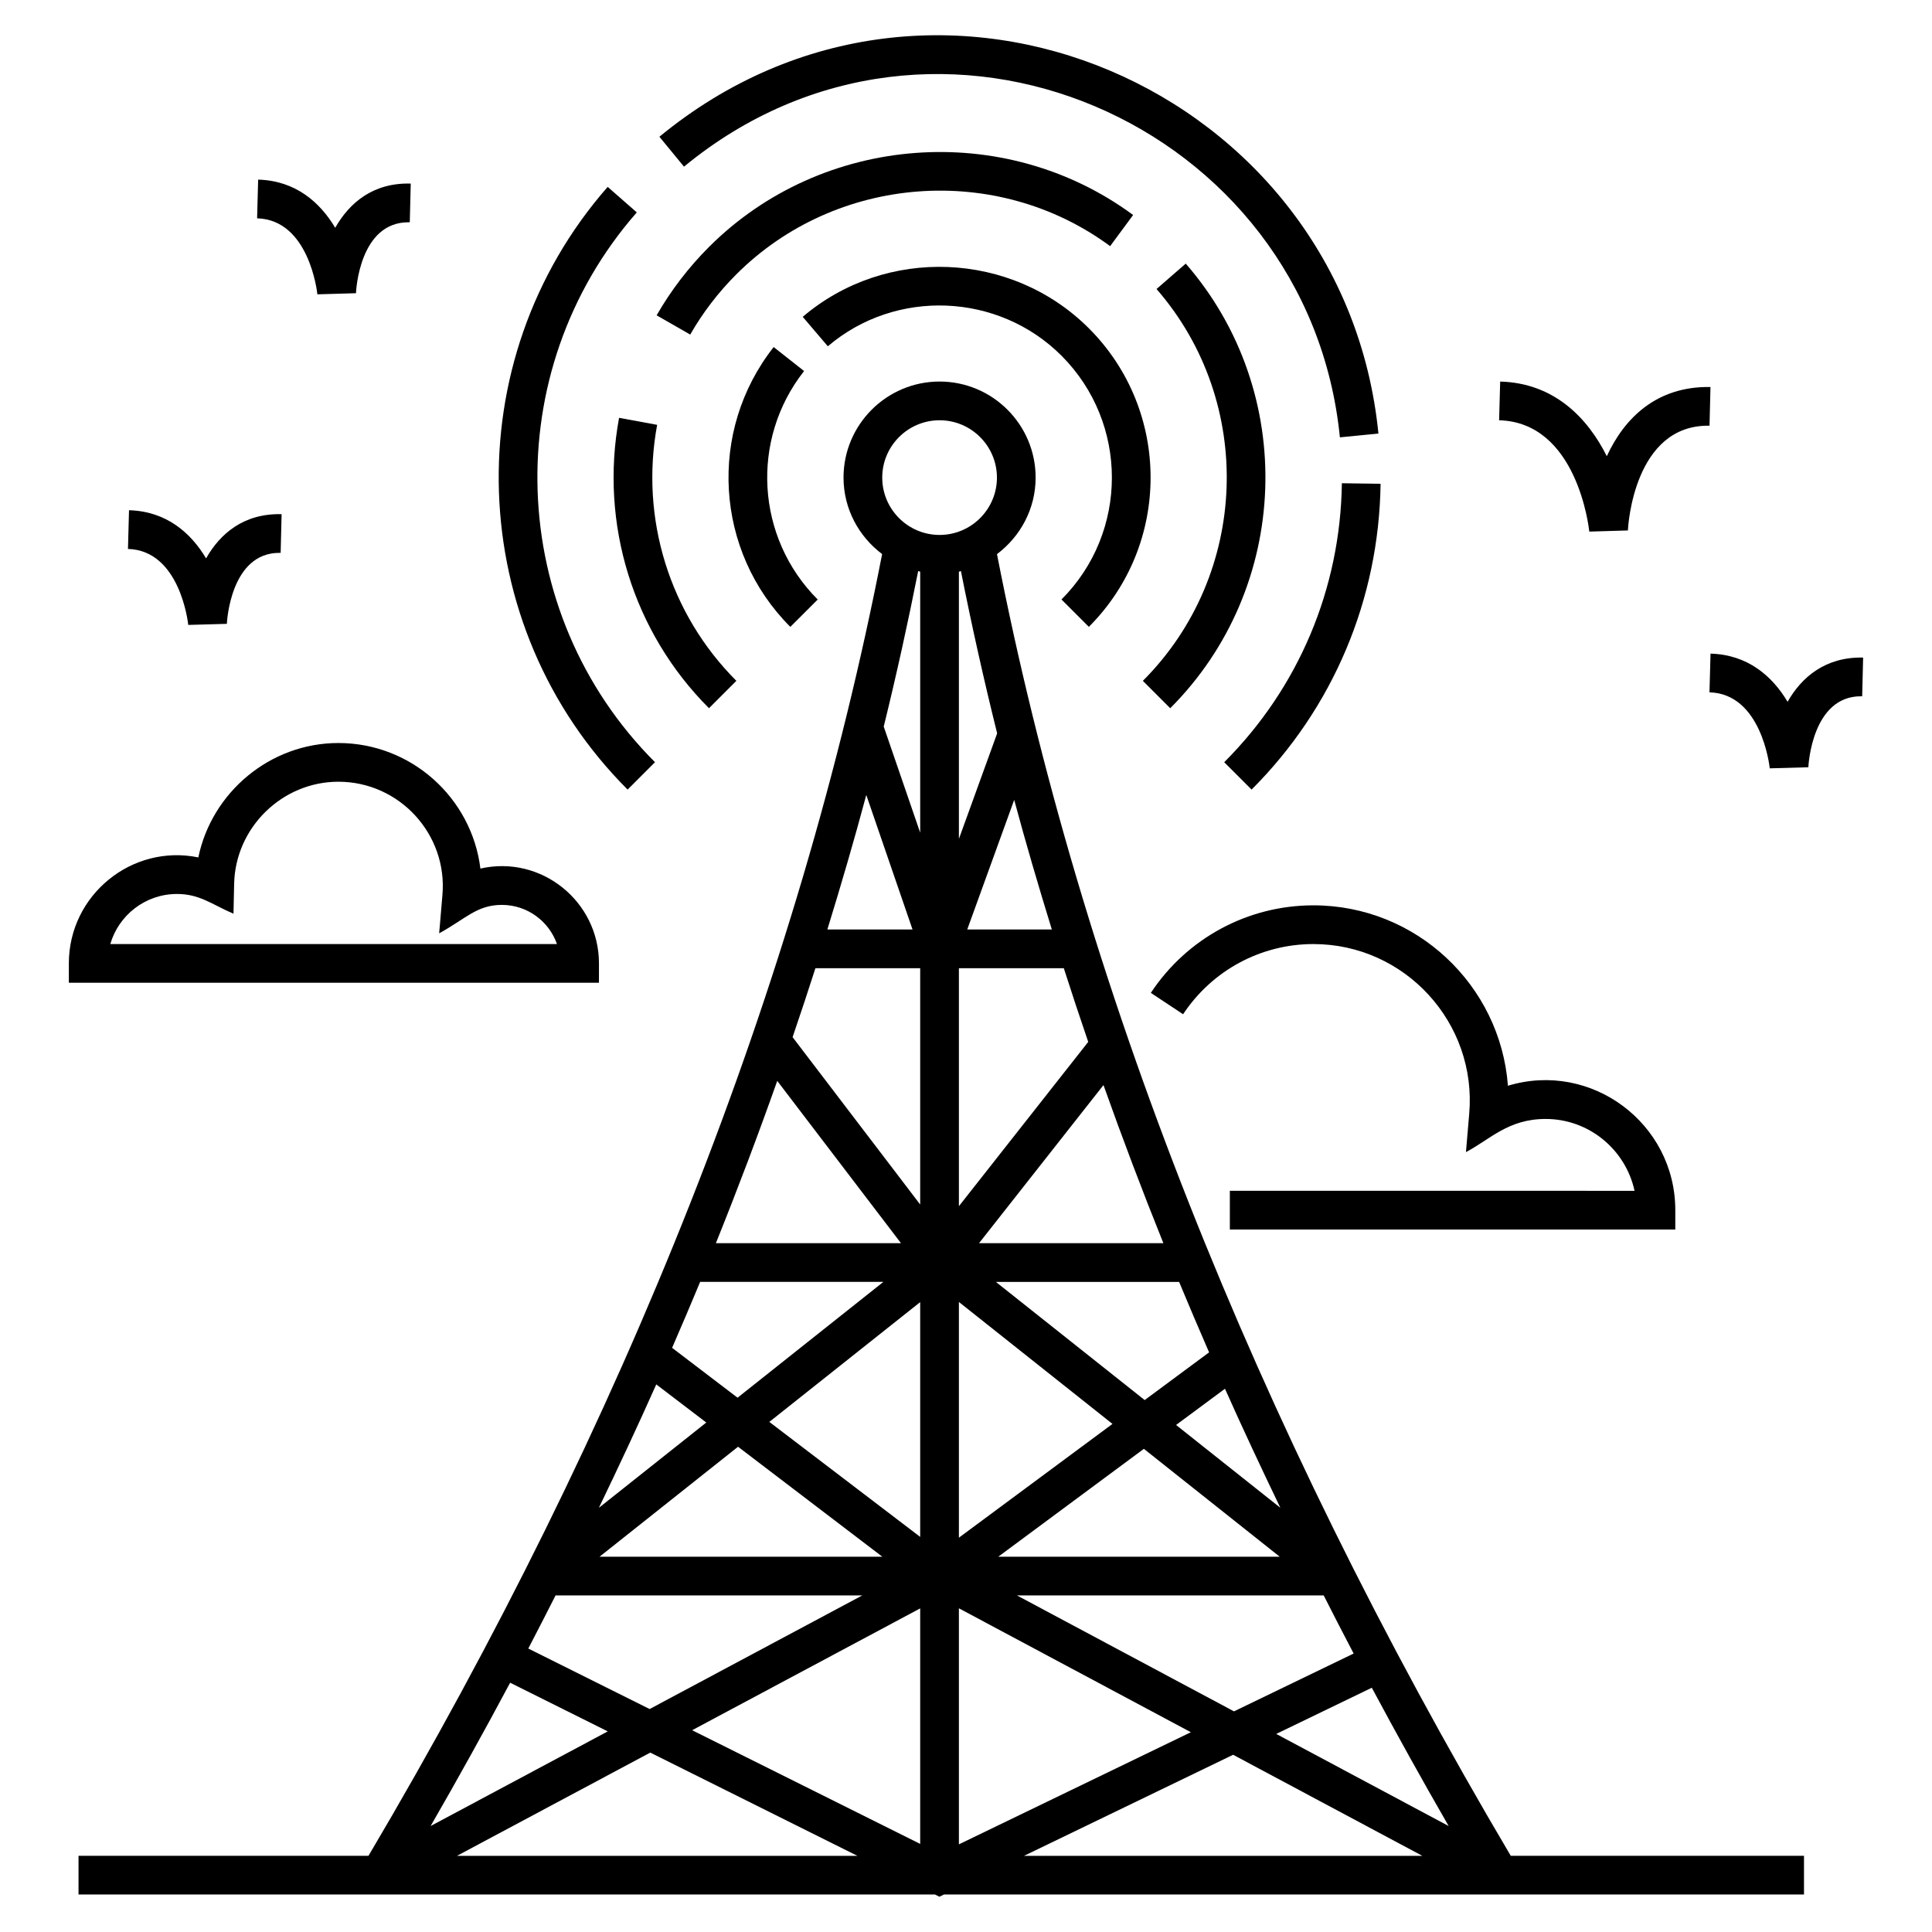
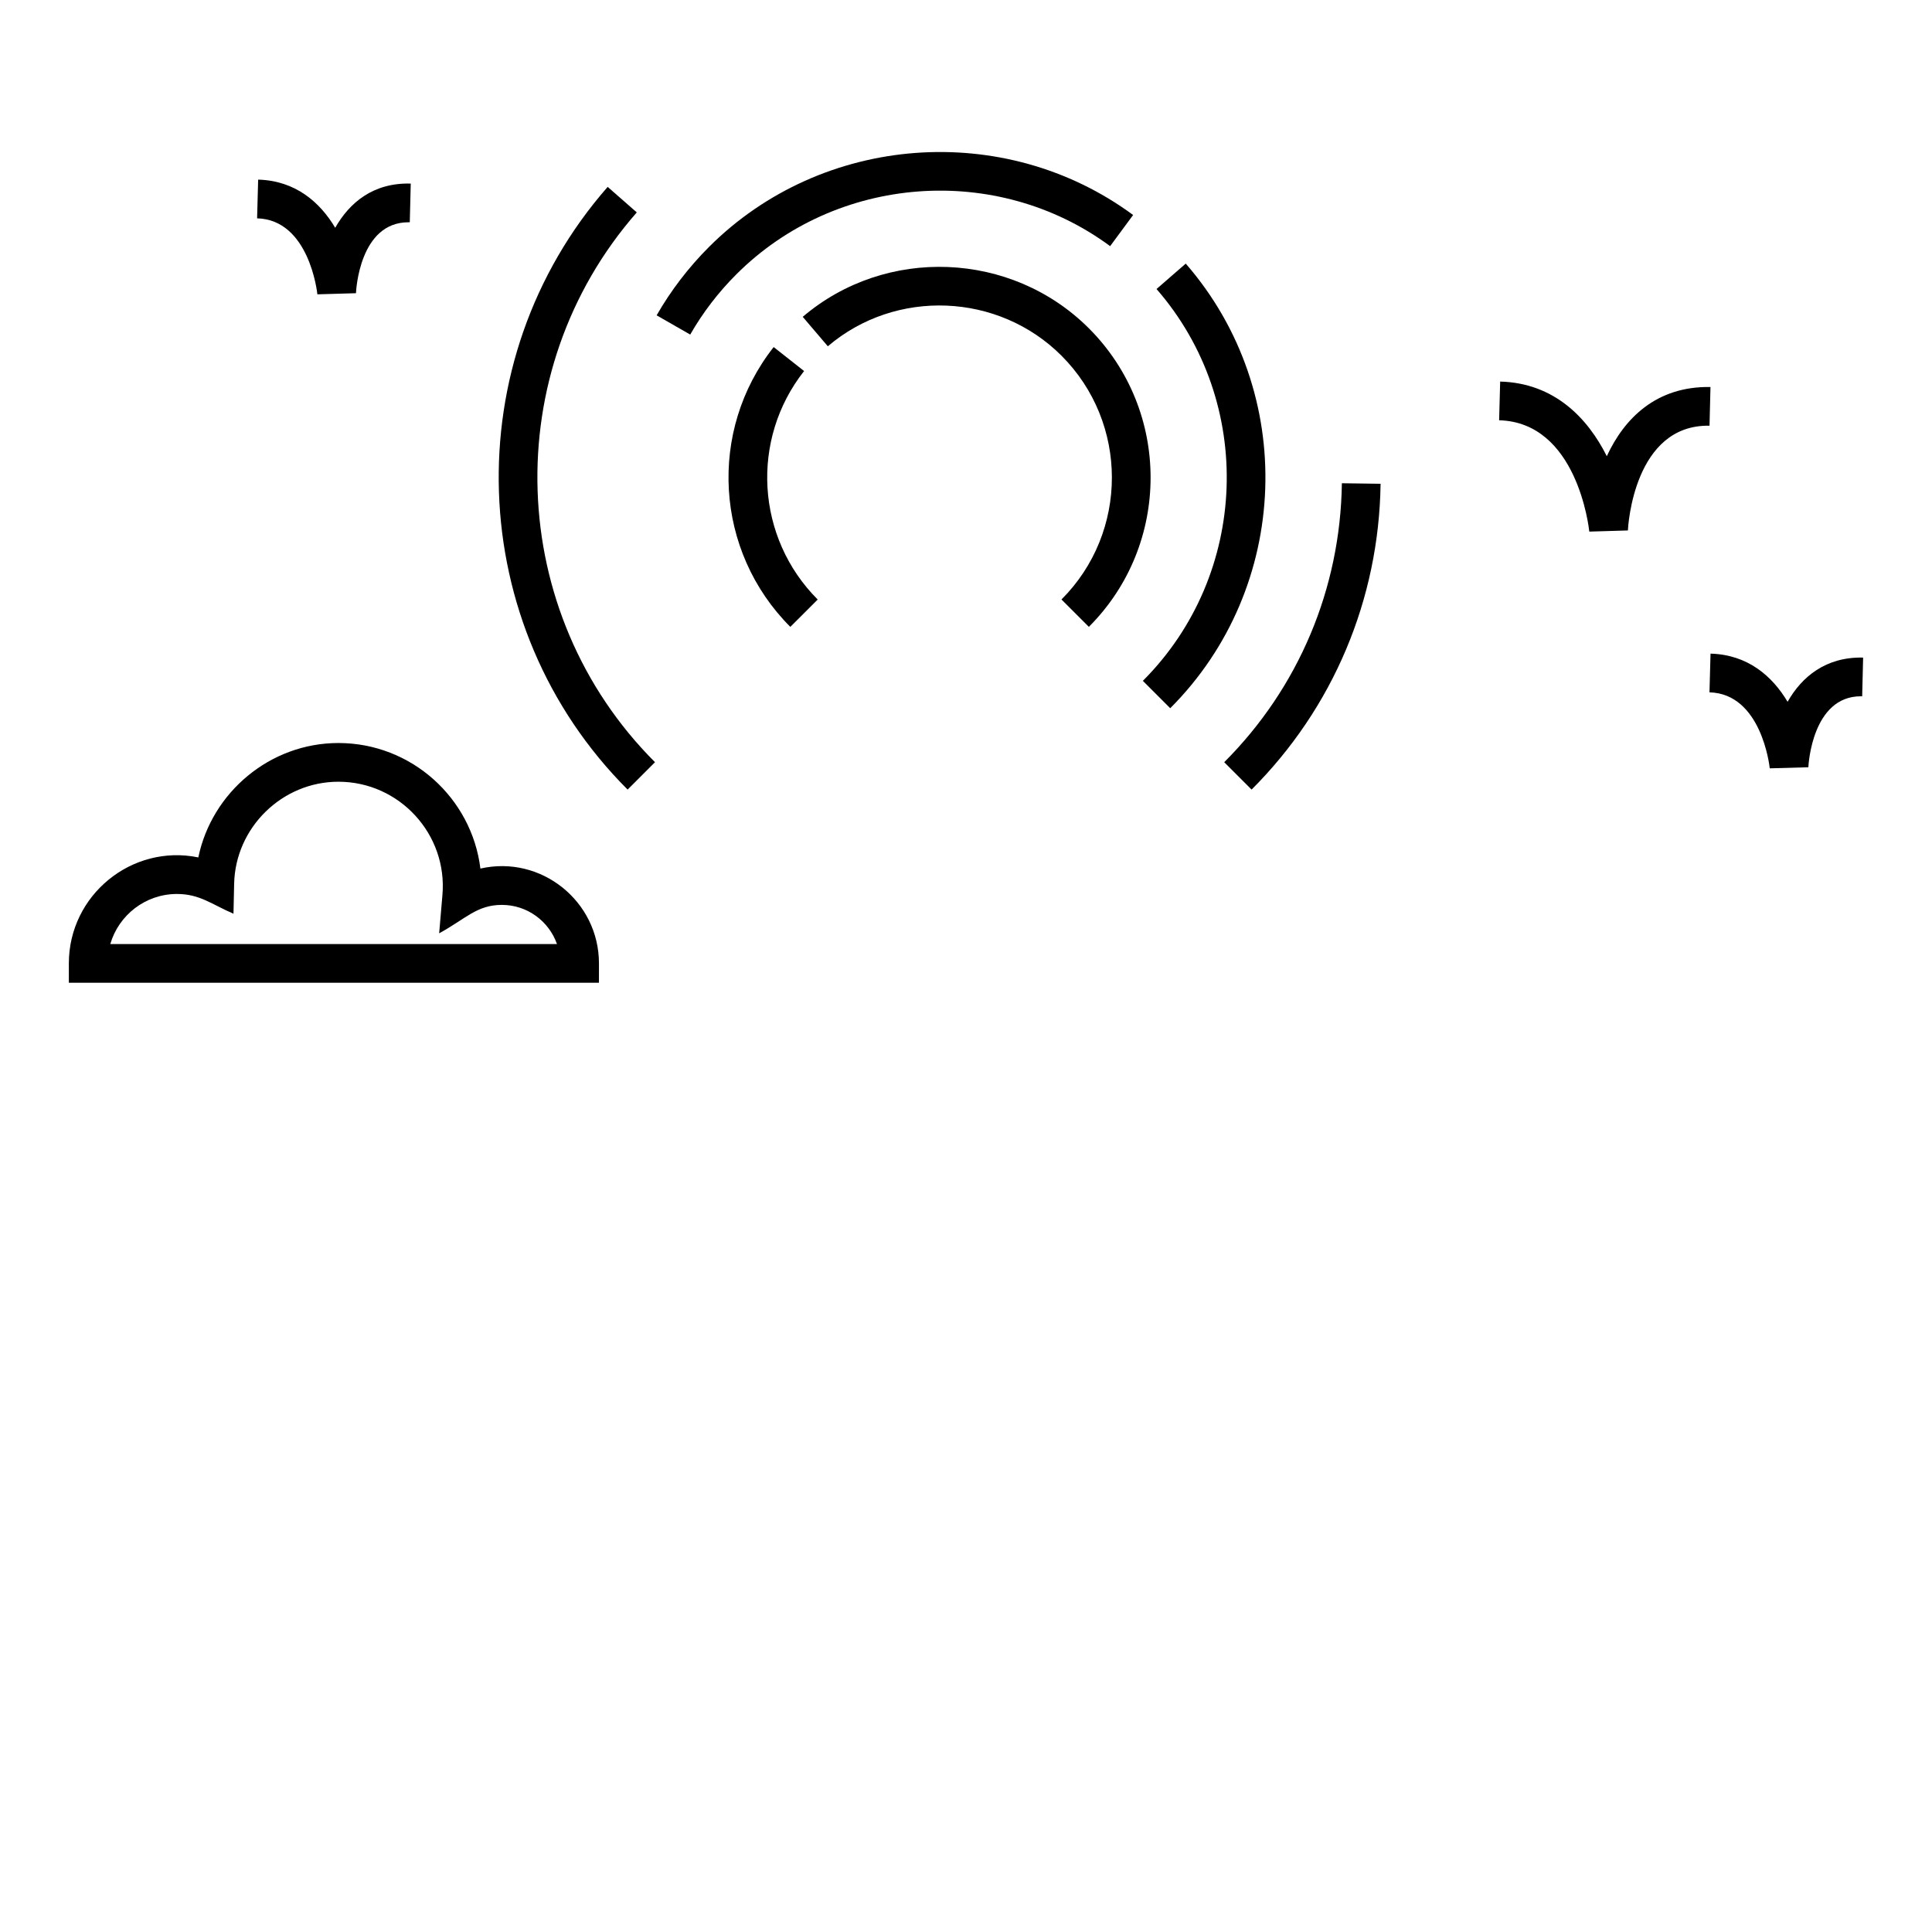
<svg xmlns="http://www.w3.org/2000/svg" fill="#000000" width="800px" height="800px" version="1.1" viewBox="144 144 512 512">
  <g>
-     <path d="m408.21 290.85c6.18-4.648 10.242-11.973 10.242-20.285 0-14.035-11.418-25.453-25.457-25.453-14.035 0-25.453 11.418-25.453 25.453 0 8.305 4.059 15.625 10.23 20.273-22.121 113.6-67.895 229.62-136.12 344.97h-76.844v10.258h226.97l1.176 0.586 1.211-0.586h227.91v-10.258h-77.707c-68.195-115.3-113.99-231.33-136.16-344.96zm-124.21 290.03c2.457-4.695 4.848-9.387 7.231-14.082h81.293l-56.363 30.113zm21.062 21.957-46.945 25.082c7.297-12.652 14.312-25.312 21.074-37.98zm93.055-113.8 40.699 32.316-40.699 30.152zm-10.258 62.258-39.98-30.473 39.98-31.746zm-10.035 5.25h-74.934l36.699-29.141zm69.312-28.586 36 28.586h-74.582zm8.535-6.324 12.957-9.602c4.688 10.512 9.617 21.031 14.68 31.547zm-8.32-6.602-39.434-31.312h48.559c2.578 6.219 5.238 12.445 7.945 18.668zm-43.898-41.574 32.98-41.906c4.957 13.957 10.246 27.926 15.875 41.906zm-5.336-9.801v-63.074h27.801c2.082 6.504 4.242 13.016 6.473 19.527zm2.211-73.332 12.445-34.348c3.074 11.434 6.441 22.883 9.973 34.348zm-12.469 10.258v62.629l-33.816-44.355c2.078-6.094 4.106-12.184 6.051-18.273zm-24.602-10.258c3.668-11.898 7.144-23.789 10.316-35.652l12.254 35.652zm19.512 83.133h-49.055c5.777-14.352 11.195-28.688 16.262-43.012zm-4.664 10.258-38.648 30.691-17.344-13.219c2.527-5.824 5.019-11.648 7.43-17.473zm-46.934 37.27-28.461 22.598c5.25-10.902 10.359-21.805 15.207-32.703zm56.688 49.254v62.414l-60.438-30.129zm10.258-0.023 61.477 32.84-61.477 29.715zm15.383-3.414h81.293c2.606 5.133 5.238 10.27 7.934 15.402l-31.707 15.324zm94.043 24.465c6.543 12.223 13.328 24.441 20.367 36.652l-45.695-24.41zm-99.289-252.92-10.137 27.973v-70.812c0.188-0.039 0.352-0.125 0.535-0.168 2.836 14.305 6.031 28.641 9.602 43.008zm-15.258-82.973c8.379 0 15.199 6.816 15.199 15.195s-6.82 15.195-15.199 15.195-15.195-6.816-15.195-15.195c-0.004-8.379 6.812-15.195 15.195-15.195zm-5.137 40.129v69.172l-9.664-28.121c3.387-13.77 6.418-27.508 9.129-41.219 0.184 0.043 0.348 0.129 0.535 0.168zm-122.75 340.31 51.219-27.359 54.883 27.359zm205.68-26.781 50.133 26.781h-105.54z" />
    <path d="m468.43 345.99 7.254 7.254c21.613-21.613 33.758-50.391 34.184-81.039l-10.258-0.141c-0.391 27.957-11.465 54.211-31.18 73.926z" />
-     <path d="m499.09 259.9 10.207-1.012c-9.07-91.227-117.19-139.04-190.55-78.648l6.519 7.926c66.898-55.098 165.54-11.492 173.82 71.734z" />
    <path d="m317.58 345.99c-39.613-39.609-41.73-103.61-4.824-145.7l-7.715-6.762c-40.461 46.141-38.141 116.3 5.285 159.72z" />
    <path d="m458.23 213.86-7.738 6.731c26.152 30.047 24.559 75.66-3.625 103.84l7.254 7.254c31.98-31.98 33.785-83.734 4.109-117.83z" />
    <path d="m339.14 216.7c26.434-26.422 69.016-29.641 99.059-7.469l6.09-8.254c-34.09-25.152-82.418-21.516-112.4 8.469-5.422 5.426-10.09 11.52-13.875 18.121l8.902 5.098c3.324-5.812 7.441-11.18 12.223-15.965z" />
-     <path d="m308.06 254.73c-5.195 28.074 3.711 56.844 23.828 76.953l7.254-7.254c-17.727-17.723-25.57-43.078-20.992-67.84z" />
    <path d="m432.56 310.12c21.812-21.812 21.812-57.305 0-79.117-20.488-20.48-53.793-21.816-75.828-3.039l6.652 7.805c17.988-15.332 45.188-14.238 61.918 2.488 17.812 17.816 17.812 46.801 0 64.613z" />
    <path d="m360.7 302.88c-16.359-16.363-17.91-42.395-3.609-60.551l-8.059-6.352c-17.512 22.242-15.617 54.117 4.414 74.152z" />
-     <path d="m448.98 407.12 8.551 5.664c7.715-11.645 20.625-18.598 34.531-18.598 24.289 0 43.387 20.898 41.293 45l-0.863 10.137c6.422-3.391 11.211-8.789 21.105-8.789 11.543 0 21.219 8.168 23.574 19.043l-107.25-0.004v10.258h118.05v-5.129c0-23.016-22.27-39.645-44.355-32.969-2-26.695-24.355-47.809-51.555-47.809-17.359 0.004-33.465 8.676-43.078 23.195z" />
    <path d="m302.73 399.31c0-16.457-15.316-28.793-31.418-25.133-2.305-18.723-18.305-33.27-37.637-33.27-18.133 0-33.559 13.094-37.117 30.316-17.633-3.621-34.312 9.992-34.312 28.082v5.129h140.48zm-129.5-5.129c2.227-7.66 9.305-13.27 17.672-13.27 6.07 0 9.277 2.801 14.973 5.231l0.176-7.949c0.332-14.902 12.727-27.027 27.629-27.027 16.207 0 28.977 13.957 27.566 30.043l-0.863 10.129c7.07-3.867 9.98-7.531 16.625-7.531 6.738 0 12.48 4.344 14.598 10.379z" />
    <path d="m617.73 329.98c-4.031-6.766-10.527-12.492-20.422-12.762l-0.277 10.258c13.707 0.371 15.891 19.348 15.973 20.141l10.227-0.285c0.039-0.77 1.051-18.812 13.918-18.812 0.113 0 0.23 0 0.348 0.004l0.25-10.258c-9.914-0.23-16.281 5.121-20.016 11.715z" />
-     <path d="m193.89 309.61 10.227-0.285c0.039-0.77 1.051-18.812 13.914-18.812 0.113 0 0.23 0 0.344 0.004l0.254-10.258c-9.992-0.242-16.281 5.125-20.016 11.715-4.031-6.766-10.527-12.492-20.422-12.758l-0.277 10.262c13.707 0.367 15.895 19.344 15.977 20.133z" />
    <path d="m228.11 222 10.227-0.297c0.031-0.777 0.953-18.801 13.91-18.801 0.117 0 0.234 0 0.348 0.004l0.254-10.258c-10.004-0.27-16.277 5.125-20.016 11.715-4.031-6.766-10.527-12.492-20.422-12.762l-0.277 10.258c13.711 0.371 15.891 19.348 15.977 20.141z" />
    <path d="m565.18 284.88 10.227-0.305c0.051-1.156 1.609-28.125 21.633-27.758l0.254-10.258c-14.445-0.246-22.883 8.406-27.477 18.336-5.078-10.152-13.953-19.395-28.258-19.777l-0.277 10.258c20.617 0.551 23.773 28.32 23.898 29.504z" />
  </g>
</svg>